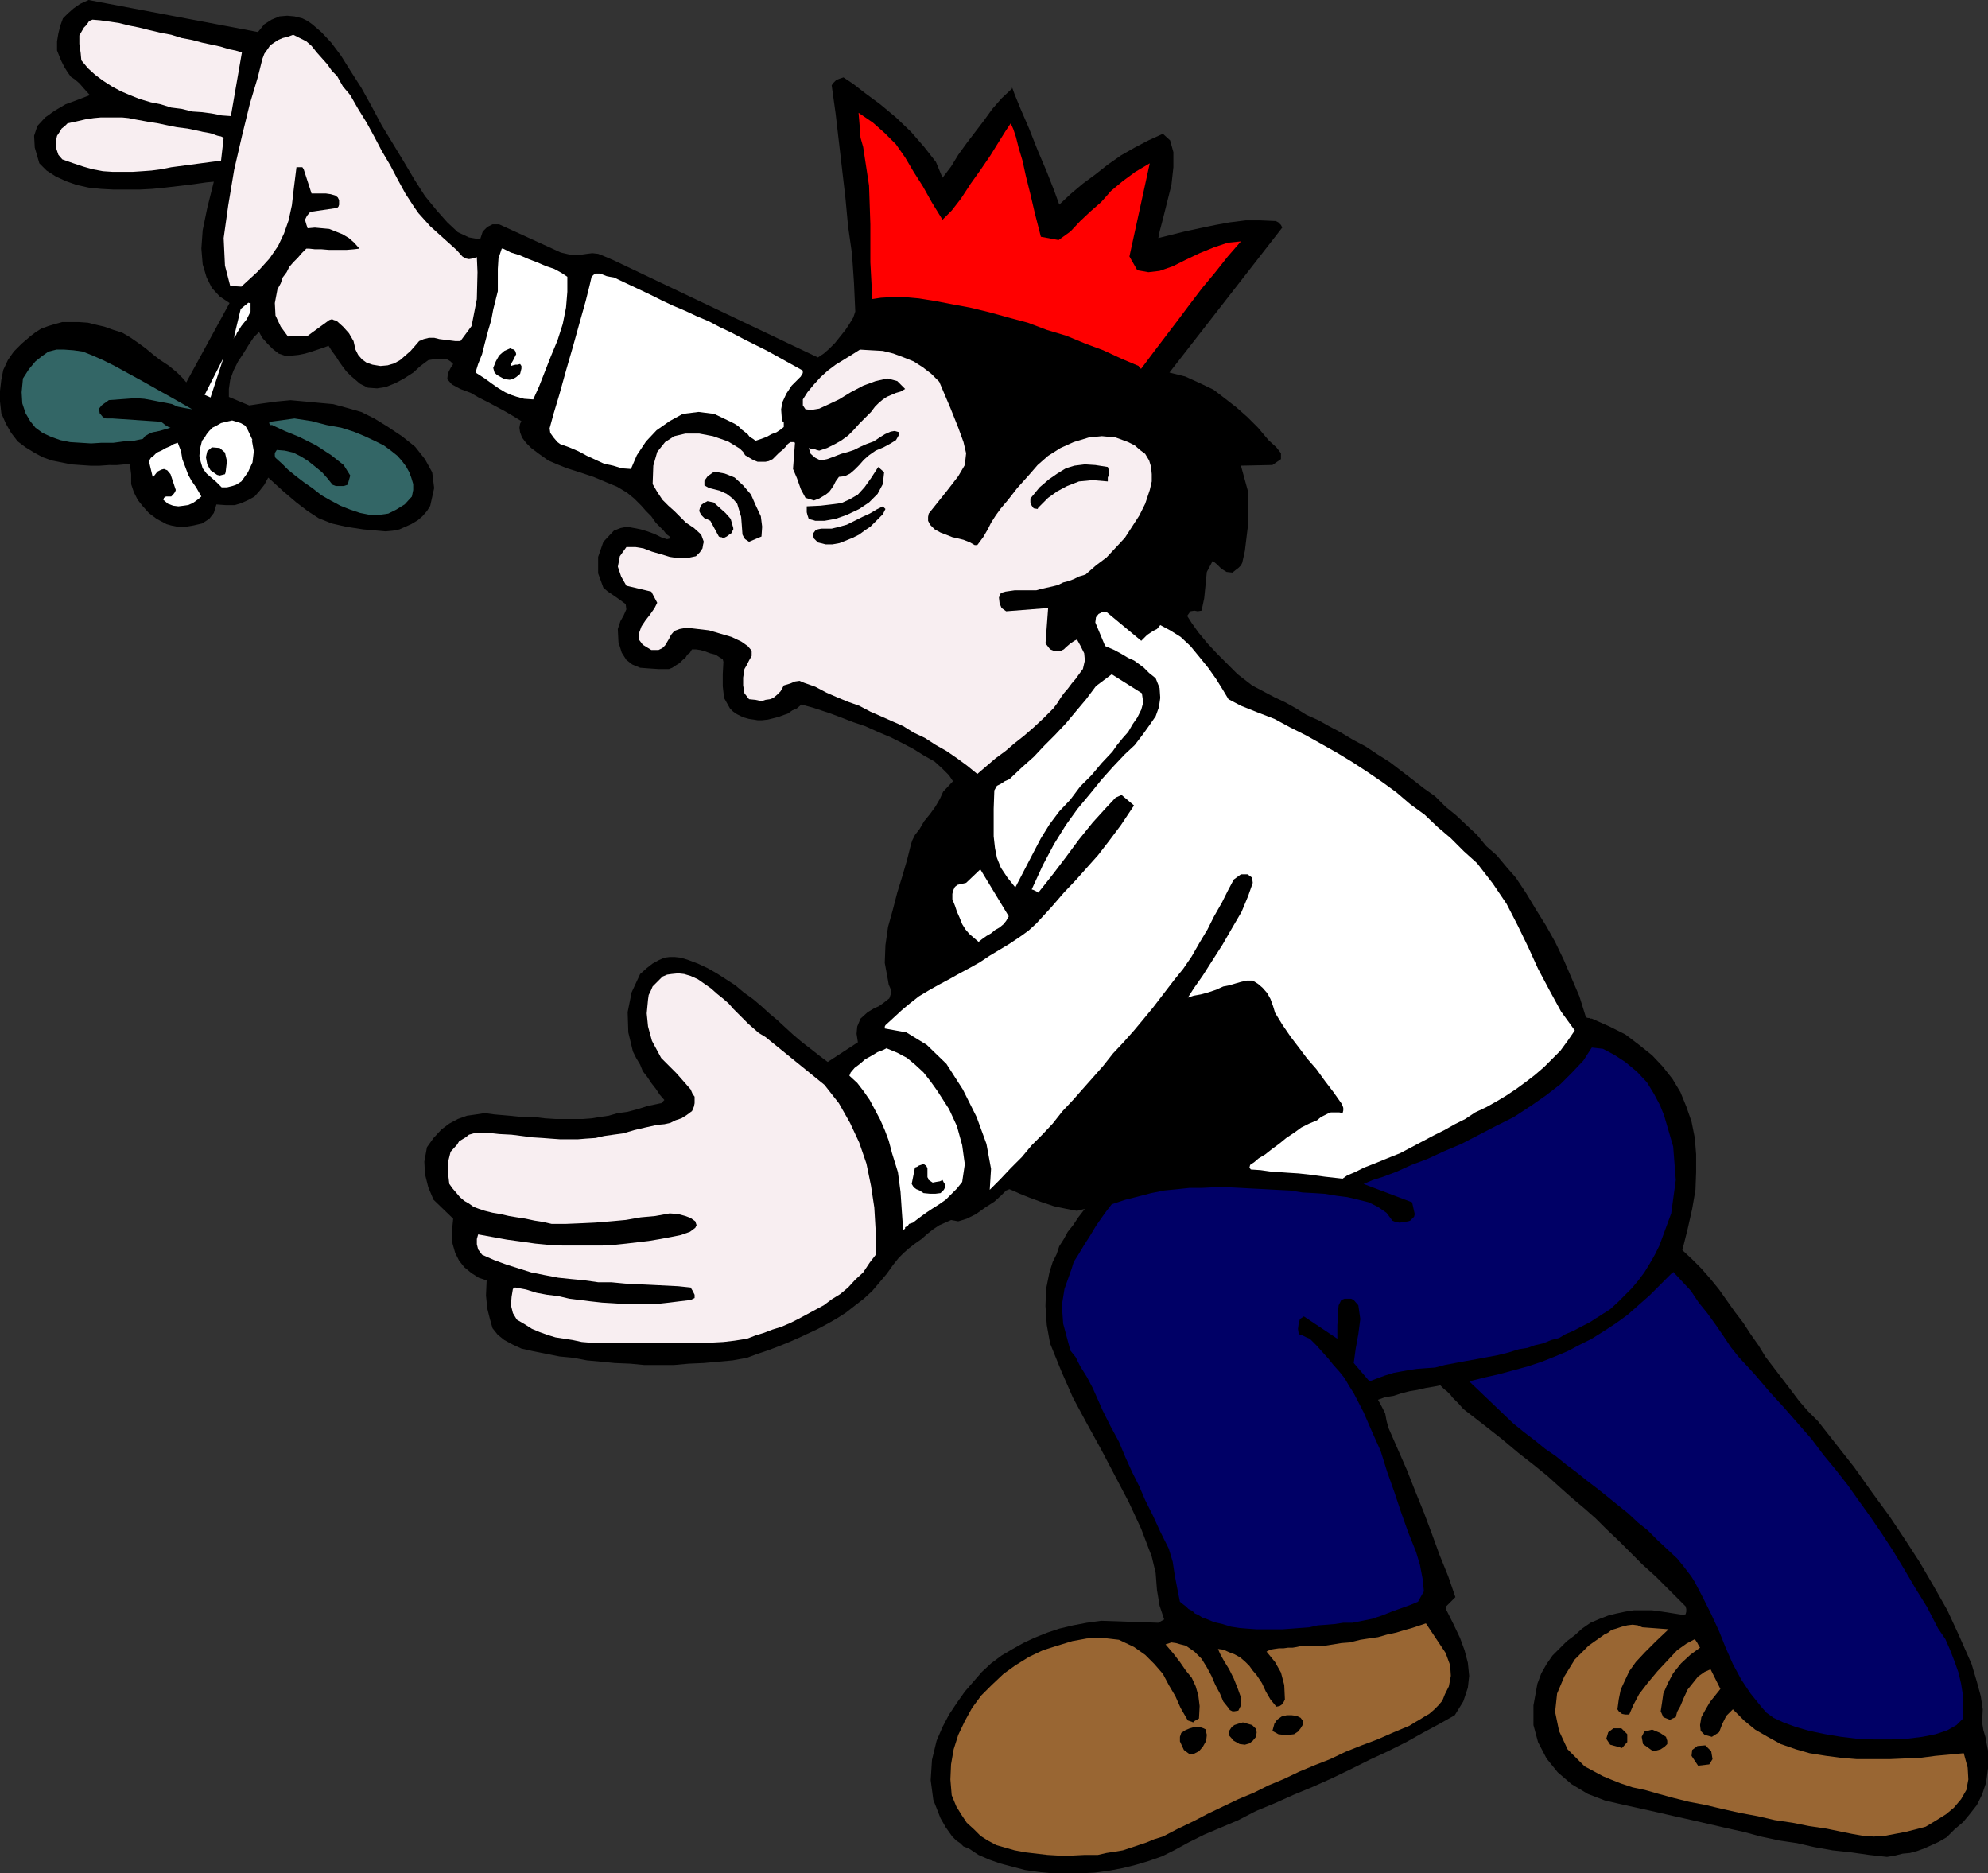
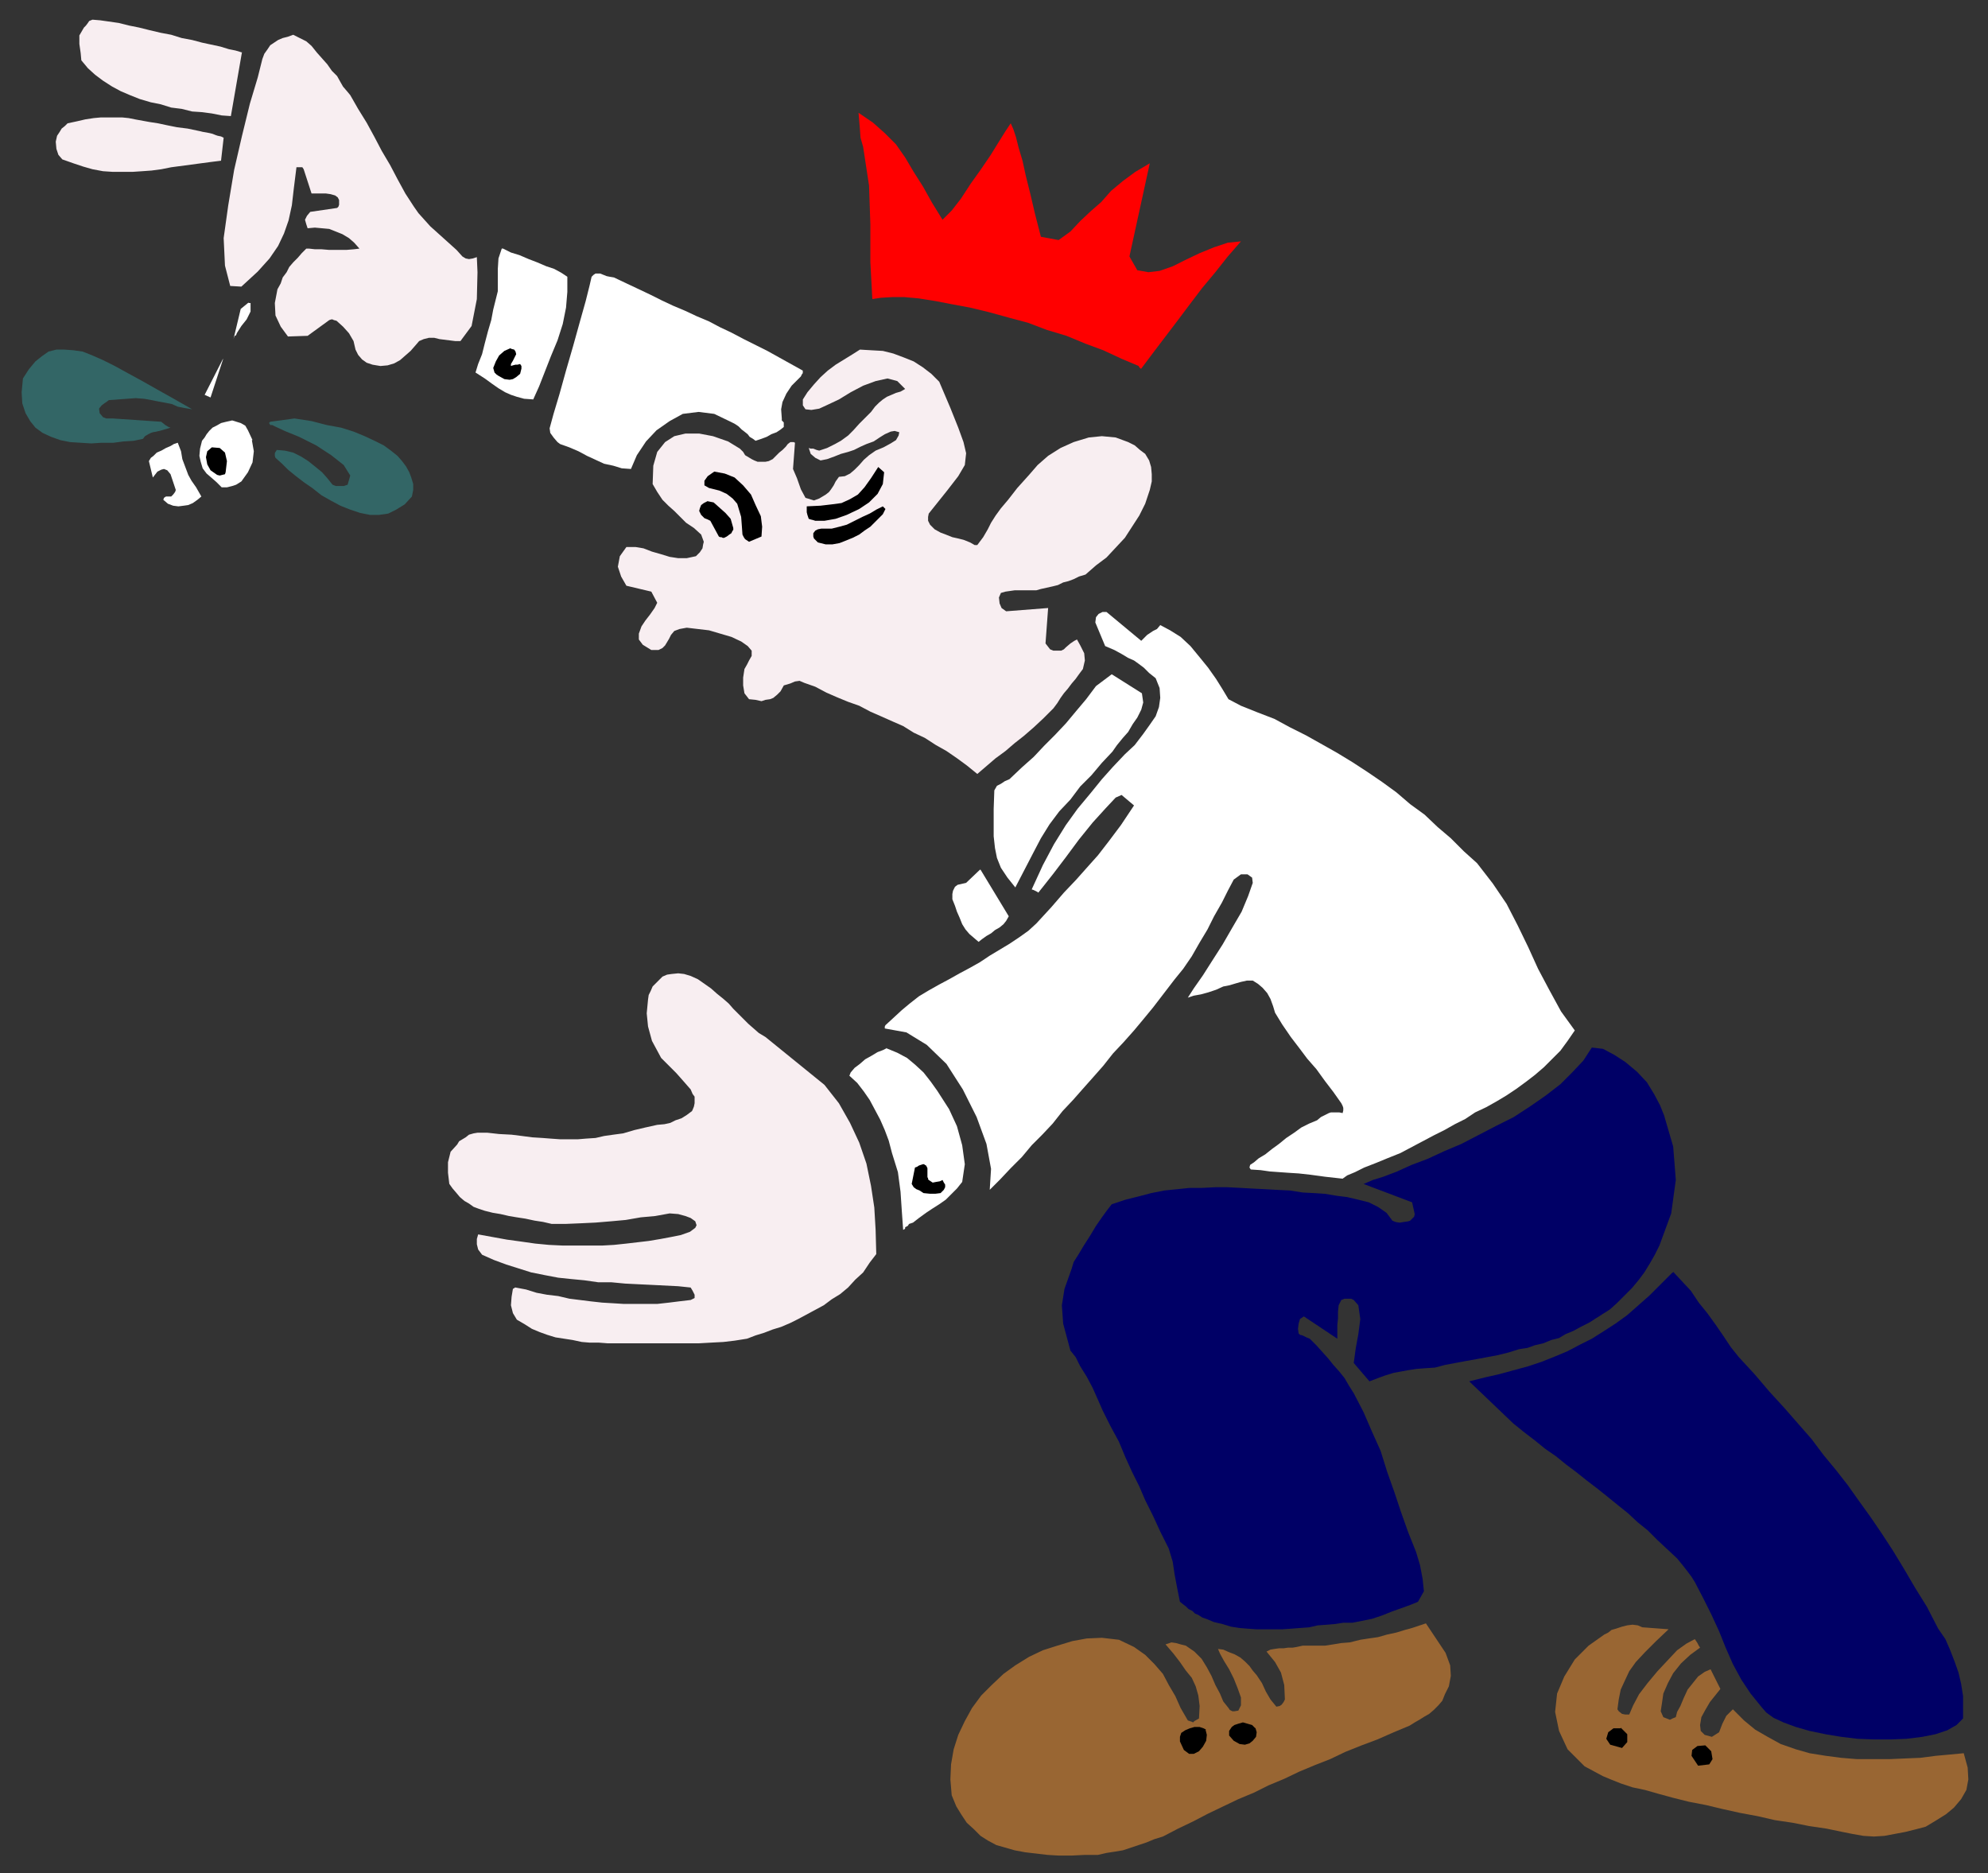
<svg xmlns="http://www.w3.org/2000/svg" xmlns:ns1="http://sodipodi.sourceforge.net/DTD/sodipodi-0.dtd" xmlns:ns2="http://www.inkscape.org/namespaces/inkscape" version="1.0" width="129.595mm" height="122.095mm" id="svg37" ns1:docname="Man with Mistletoe 1.wmf">
  <rect width="100%" height="100%" fill="#333333" stroke="none" />
  <ns1:namedview id="namedview37" pagecolor="#ffffff" bordercolor="#000000" borderopacity="0.25" ns2:showpageshadow="2" ns2:pageopacity="0.0" ns2:pagecheckerboard="0" ns2:deskcolor="#d1d1d1" ns2:document-units="mm" />
  <defs id="defs1">
    <pattern id="WMFhbasepattern" patternUnits="userSpaceOnUse" width="6" height="6" x="0" y="0" />
  </defs>
-   <path style="fill:#000000;fill-opacity:1;fill-rule:evenodd;stroke:none" d="m 63.67,7.756 1.454,-1.777 1.778,-1.131 1.939,-0.808 1.939,-0.162 1.778,0.162 1.939,0.485 1.293,0.646 1.131,0.808 2.262,1.939 2.424,2.585 2.424,3.232 2.424,3.878 2.586,4.039 2.424,4.363 2.586,4.847 2.747,4.524 2.747,4.524 2.586,4.363 2.586,4.039 2.909,3.555 2.586,2.908 2.586,2.424 2.747,1.293 2.747,0.485 0.646,-1.939 1.131,-1.131 1.293,-0.646 h 1.616 l 15.19,6.948 2.101,0.485 1.616,0.162 1.616,-0.162 1.131,-0.162 1.293,-0.162 1.454,0.162 1.616,0.646 2.262,0.969 50.258,23.913 1.454,-0.969 1.293,-1.131 1.454,-1.454 1.293,-1.616 1.293,-1.616 0.97,-1.454 0.97,-1.616 0.485,-1.454 -0.323,-7.109 -0.485,-7.109 -0.97,-6.786 -0.646,-6.948 -0.808,-6.948 -0.808,-6.948 -0.808,-6.948 -0.97,-6.948 0.485,-0.646 0.646,-0.646 0.808,-0.323 0.97,-0.323 2.424,1.616 2.909,2.262 3.717,2.747 3.878,3.232 3.717,3.555 3.232,3.716 2.909,3.716 1.616,3.878 2.101,-2.747 1.778,-2.908 2.101,-2.908 2.101,-2.747 2.101,-2.747 2.101,-2.908 2.262,-2.585 2.586,-2.424 V 21.49 l 0.646,1.777 1.454,3.555 2.101,4.847 2.101,5.332 2.262,5.332 1.778,4.524 1.293,3.555 2.747,-2.585 3.07,-2.585 3.07,-2.262 3.07,-2.424 3.232,-2.262 3.394,-1.939 3.394,-1.777 3.555,-1.616 1.778,1.616 0.808,2.908 v 3.716 l -0.485,4.363 -1.131,4.524 -0.97,3.878 -0.808,3.07 -0.323,1.616 3.232,-0.808 3.232,-0.808 3.717,-0.808 3.878,-0.808 3.555,-0.646 3.878,-0.485 h 3.717 l 3.717,0.162 0.646,0.323 0.323,0.323 0.323,0.323 0.323,0.646 -27.795,35.708 3.878,0.969 3.555,1.616 3.394,1.616 2.747,2.1 2.909,2.262 2.747,2.424 2.586,2.585 2.586,3.07 1.939,1.777 1.131,1.454 v 1.454 l -2.101,1.454 -7.757,0.162 1.778,6.463 v 7.917 l -0.808,6.625 -0.646,2.908 -0.323,0.646 -0.646,0.646 -0.646,0.485 -0.808,0.646 -1.454,-0.162 -1.293,-0.808 -0.97,-0.969 -1.131,-0.969 -1.454,2.747 -0.323,3.232 -0.323,3.232 -0.646,3.07 -0.97,0.162 -0.808,-0.162 -0.97,0.162 -0.808,1.131 1.131,1.777 1.616,2.262 2.262,2.747 2.424,2.585 2.586,2.585 2.424,2.424 2.101,1.616 1.454,1.131 2.747,1.454 2.747,1.454 2.747,1.293 2.586,1.454 2.586,1.616 2.909,1.293 2.586,1.454 2.747,1.454 3.232,1.939 3.07,1.616 2.909,1.939 3.07,1.939 2.747,2.1 2.747,2.1 2.909,2.262 2.747,1.939 2.586,2.585 2.586,2.1 2.586,2.424 2.586,2.424 2.262,2.747 2.586,2.262 2.424,2.908 2.262,2.585 2.586,3.878 2.424,4.039 2.424,3.878 2.262,4.039 2.101,4.363 1.939,4.524 1.939,4.524 1.616,5.17 0.485,0.162 h 0.323 l 0.323,0.162 h 0.323 l 4.363,1.939 3.878,1.939 3.394,2.585 3.232,2.585 2.586,2.747 2.424,3.07 1.939,3.232 1.454,3.555 1.293,3.716 0.808,4.039 0.323,4.039 v 4.363 l -0.162,4.363 -0.808,4.686 -1.131,5.009 -1.293,5.17 2.424,2.262 2.262,2.262 2.262,2.585 2.101,2.585 1.939,2.747 1.939,2.747 2.101,2.747 1.778,2.747 1.939,2.747 1.778,2.908 2.101,2.747 2.101,2.747 2.101,2.747 1.939,2.585 2.262,2.585 2.424,2.424 8.888,11.31 4.363,6.14 4.363,5.978 3.878,5.817 3.555,5.494 3.394,5.817 3.394,5.978 2.909,6.301 3.07,6.948 1.293,4.363 0.97,3.555 0.485,3.232 -0.162,3.232 0.323,1.939 0.485,1.616 0.323,1.777 0.323,1.616 v 4.363 l -0.485,3.555 -0.97,2.908 -1.293,2.585 -1.778,2.262 -1.616,1.939 -2.101,1.777 -1.939,1.939 -1.939,1.131 -1.778,0.808 -1.778,0.808 -1.778,0.646 -1.778,0.485 -1.778,0.162 -1.939,0.485 -1.939,0.323 -4.363,-0.485 -4.525,-0.646 -4.525,-0.485 -4.525,-0.808 -4.202,-0.969 -4.363,-0.646 -4.525,-0.969 -4.202,-1.131 -4.363,-0.969 -4.202,-0.969 -4.202,-0.969 -4.363,-0.969 -4.202,-0.969 -4.363,-0.969 -4.363,-0.969 -4.202,-0.969 -4.202,-1.616 -4.04,-2.424 -3.394,-2.908 -2.747,-3.393 -2.101,-4.039 -1.131,-4.201 v -4.847 l 0.97,-5.332 0.97,-2.585 1.293,-2.262 1.454,-2.1 1.778,-1.777 1.778,-1.777 1.939,-1.454 1.778,-1.616 2.101,-1.454 2.262,-0.969 2.101,-0.808 1.939,-0.485 2.262,-0.485 2.101,-0.323 h 2.262 2.262 l 2.424,0.323 5.171,0.808 0.646,-0.162 0.162,-0.646 v -0.646 l -0.162,-0.646 -3.717,-3.716 -3.555,-3.555 -3.394,-3.07 -3.07,-3.07 -2.747,-2.747 -3.07,-2.908 -2.586,-2.585 -2.747,-2.424 -3.07,-2.585 -2.909,-2.585 -3.232,-2.908 -3.394,-2.747 -3.717,-2.908 -4.04,-3.393 -4.525,-3.555 -5.01,-3.878 -1.131,-1.293 -0.97,-0.969 -0.646,-0.646 -0.323,-0.485 -0.485,-0.485 -0.485,-0.485 -0.646,-0.485 -0.97,-0.969 -1.616,0.323 -1.939,0.323 -2.101,0.485 -1.939,0.323 -1.939,0.485 -1.939,0.646 -2.101,0.323 -1.778,0.646 0.97,1.777 0.808,1.616 0.323,1.777 0.485,1.777 2.262,5.17 2.262,5.17 2.101,5.332 2.101,5.17 1.939,5.17 1.939,5.332 2.101,5.17 1.778,5.17 -0.485,0.485 -0.97,0.969 -0.808,0.808 v 0.808 l 1.778,3.555 1.616,3.393 1.131,3.07 0.808,3.07 0.323,3.232 -0.323,2.908 -1.131,3.393 -2.101,3.393 -3.717,2.1 -4.202,2.262 -4.04,2.262 -4.525,2.262 -4.525,2.1 -4.525,2.262 -4.686,2.262 -4.686,2.1 -4.686,1.939 -4.686,2.1 -4.686,1.939 -4.363,2.262 -4.202,1.777 -4.202,1.777 -3.878,1.939 -3.555,1.939 -2.909,1.454 -3.232,1.131 -3.232,0.969 -3.232,0.808 -3.394,0.646 -3.555,0.485 -3.555,0.162 h -3.394 -3.394 l -3.394,-0.323 -3.394,-0.485 -3.07,-0.808 -3.07,-0.808 -2.747,-0.969 -2.586,-1.131 -2.424,-1.616 -1.293,-0.485 -0.808,-0.808 -0.97,-0.646 -0.97,-0.969 -0.808,-1.131 -0.808,-1.131 -0.646,-1.131 -0.646,-1.131 -1.778,-4.524 -0.646,-4.847 0.323,-5.009 1.131,-4.686 1.454,-3.393 1.616,-3.07 1.939,-2.908 1.939,-2.747 2.101,-2.424 2.101,-2.424 2.262,-2.1 2.586,-1.939 2.747,-1.616 2.586,-1.454 2.747,-1.293 3.232,-1.293 2.909,-0.969 3.394,-0.808 3.394,-0.646 3.555,-0.485 14.059,0.485 1.454,-0.808 -1.131,-3.393 -0.646,-3.878 -0.323,-4.201 -0.97,-4.039 -2.586,-6.786 -3.07,-6.625 -3.394,-6.463 -3.394,-6.463 -3.555,-6.463 -3.394,-6.301 -2.909,-6.625 -2.747,-6.786 -0.808,-4.524 -0.323,-4.686 0.162,-4.201 0.808,-4.039 0.808,-2.585 0.97,-1.939 0.646,-1.939 1.131,-1.777 0.97,-1.777 1.293,-1.616 1.293,-1.939 1.616,-2.1 -1.939,0.485 -2.586,-0.485 -3.07,-0.646 -2.909,-0.969 -3.07,-1.131 -2.424,-0.969 -1.778,-0.808 -0.808,-0.323 -0.808,0.323 -1.293,1.293 -1.616,1.454 -2.262,1.454 -2.262,1.616 -2.262,1.131 -2.101,0.646 -1.778,-0.323 -2.909,1.293 -1.454,0.969 -1.454,1.131 -1.454,1.293 -1.616,1.131 -1.454,1.131 -1.293,1.131 -1.293,1.293 -1.293,1.616 -1.616,2.262 -1.778,2.1 -1.778,2.1 -2.101,1.939 -2.101,1.616 -2.262,1.777 -2.262,1.454 -2.262,1.293 -2.424,1.293 -2.424,1.131 -2.424,1.131 -2.586,1.131 -2.424,0.969 -2.586,0.969 -2.424,0.808 -2.586,0.969 -3.555,0.646 -3.555,0.323 -3.555,0.323 -3.717,0.162 -3.555,0.323 h -3.717 -3.717 l -3.394,-0.323 -3.878,-0.162 -3.232,-0.323 -3.555,-0.323 -3.394,-0.646 -3.394,-0.323 -3.232,-0.646 -3.232,-0.646 -2.909,-0.646 -2.101,-0.969 -2.101,-1.131 -1.616,-1.293 -1.293,-1.616 -0.646,-2.262 -0.646,-2.585 -0.323,-3.232 0.162,-3.716 -1.939,-0.646 -1.778,-1.131 -1.778,-1.454 -1.293,-1.616 -0.97,-1.939 -0.646,-2.262 -0.162,-2.908 0.323,-3.232 -4.848,-4.686 -1.293,-3.07 -0.808,-3.232 -0.162,-3.07 0.646,-3.555 1.616,-2.262 1.939,-2.1 1.939,-1.454 2.101,-1.131 2.262,-0.808 2.262,-0.323 2.101,-0.323 2.424,0.323 3.717,0.323 3.07,0.323 h 3.07 l 2.586,0.323 2.586,0.162 h 2.262 2.262 2.262 l 2.101,-0.162 1.939,-0.323 2.262,-0.323 2.262,-0.646 2.424,-0.323 2.424,-0.646 2.586,-0.808 3.07,-0.646 h 0.162 l 0.323,-0.323 0.323,-0.323 0.162,-0.162 -1.131,-1.293 -0.97,-1.454 -1.131,-1.454 -0.97,-1.454 -1.131,-1.454 -0.646,-1.616 -0.97,-1.616 -0.808,-1.616 -1.131,-4.686 -0.162,-5.009 0.97,-4.847 2.101,-4.524 1.616,-1.454 1.454,-1.131 1.454,-0.808 1.454,-0.646 1.293,-0.162 h 1.293 l 1.454,0.162 1.616,0.485 2.586,0.969 2.424,1.131 2.262,1.293 2.262,1.454 2.262,1.454 2.101,1.777 2.262,1.616 2.101,1.777 1.939,1.777 1.939,1.616 2.101,1.939 1.939,1.777 2.101,1.777 2.101,1.616 2.262,1.777 1.939,1.454 7.434,-4.847 -0.323,-2.1 0.162,-1.777 0.808,-1.939 1.778,-1.616 1.616,-0.969 1.131,-0.485 1.131,-0.808 1.454,-1.131 0.323,-0.969 v -1.293 l -0.485,-1.131 -0.162,-0.969 -0.808,-4.363 0.162,-4.363 0.646,-4.524 1.131,-4.039 1.131,-4.363 1.293,-4.201 1.131,-3.878 0.97,-3.878 0.323,-0.969 0.646,-1.293 1.131,-1.454 1.131,-1.939 1.454,-1.777 1.293,-1.777 1.131,-1.939 0.808,-1.777 2.424,-2.585 -0.97,-1.454 -1.616,-1.616 -1.939,-1.777 -2.586,-1.454 -2.586,-1.616 -2.747,-1.454 -2.909,-1.454 -3.07,-1.293 -3.232,-1.454 -2.909,-0.969 -2.909,-1.131 -2.586,-0.969 -2.424,-0.808 -1.939,-0.646 -1.778,-0.485 -1.131,-0.323 -1.131,0.969 -1.131,0.485 -1.131,0.808 -0.97,0.323 -1.293,0.485 -1.293,0.323 -1.293,0.323 -1.454,0.162 h -1.131 l -0.97,-0.162 -1.131,-0.162 -1.131,-0.323 -0.808,-0.323 -0.97,-0.485 -0.97,-0.646 -0.808,-0.808 -1.454,-2.585 -0.323,-2.908 v -2.908 l 0.162,-3.07 -0.162,-0.646 -0.808,-0.485 -0.97,-0.646 -1.293,-0.323 -1.293,-0.485 -1.131,-0.323 -1.131,-0.162 h -0.97 l -0.485,0.808 -0.646,0.485 -0.485,0.808 -0.646,0.485 -0.808,0.808 -0.808,0.485 -0.97,0.646 -0.808,0.323 h -2.586 l -2.424,-0.162 -2.101,-0.162 -1.939,-0.808 -1.454,-1.131 -1.131,-1.777 -0.808,-2.585 -0.162,-3.232 0.646,-1.939 0.808,-1.454 0.646,-1.454 -0.162,-1.293 -1.293,-0.969 -1.616,-1.131 -1.454,-0.969 -1.131,-0.969 -1.293,-3.555 v -4.039 l 1.293,-3.716 2.586,-2.747 1.616,-0.646 1.616,-0.323 1.778,0.323 1.616,0.323 1.616,0.485 1.778,0.646 1.616,0.808 1.454,0.485 0.646,-0.162 v -0.485 l -0.646,-0.485 -0.323,-0.323 -0.485,-0.646 -0.97,-0.969 -0.97,-0.969 -1.131,-1.616 -1.293,-1.293 -1.131,-1.293 -1.131,-1.131 -0.646,-0.646 -1.778,-1.454 -2.424,-1.454 -2.747,-1.131 -3.07,-1.293 -3.394,-1.131 -3.07,-0.969 -2.424,-0.969 -2.262,-0.969 -2.262,-1.616 -1.939,-1.454 -1.293,-1.293 -0.97,-1.293 -0.485,-1.293 -0.162,-1.131 0.162,-0.969 0.323,-0.646 -2.101,-1.293 -1.939,-1.131 -2.101,-1.131 -2.101,-1.131 -2.262,-1.131 -1.939,-1.131 -2.586,-0.969 -2.101,-1.131 -1.131,-1.293 0.162,-1.454 0.646,-1.293 0.646,-0.969 -0.646,-0.646 -0.485,-0.323 -0.646,-0.323 h -0.808 -0.97 l -0.97,0.162 h -0.646 l -0.97,0.162 -1.939,1.454 -1.778,1.616 -2.262,1.454 -2.101,1.131 -2.424,0.969 -2.101,0.323 -2.262,-0.162 -1.939,-0.969 -1.131,-0.969 -1.131,-0.969 -1.131,-1.131 -0.97,-1.293 -0.808,-1.131 -0.808,-1.293 -0.97,-1.293 -0.808,-1.293 -1.293,0.485 -1.454,0.485 -1.454,0.485 -1.616,0.485 -1.616,0.323 -1.616,0.162 h -1.778 l -1.454,-0.485 -1.454,-1.131 -1.293,-1.293 -1.293,-1.454 -0.808,-1.454 -1.293,1.293 -1.293,1.939 -1.293,2.1 -1.293,1.939 -1.131,2.262 -0.808,2.262 -0.323,2.262 v 1.939 l 5.01,2.1 3.232,-0.485 3.555,-0.485 3.394,-0.323 3.555,0.323 3.394,0.323 3.555,0.323 3.555,0.969 3.394,0.969 3.232,1.616 3.394,2.1 3.394,2.262 3.232,2.585 2.424,3.07 1.778,3.232 0.485,3.878 -0.97,4.363 -0.808,1.293 -1.131,1.293 -1.131,0.969 -1.616,0.969 -1.454,0.646 -1.454,0.646 -1.616,0.323 -1.778,0.162 -5.494,-0.485 -4.202,-0.646 -3.555,-0.808 -3.232,-1.293 -2.747,-1.777 -2.747,-2.1 -3.232,-2.747 -3.717,-3.393 -0.97,1.777 -1.131,1.454 -1.293,1.454 -1.454,0.808 -1.778,0.808 -1.616,0.485 h -2.262 l -2.262,-0.162 -0.646,2.1 -1.131,1.454 -1.778,1.131 -2.101,0.485 -1.939,0.323 h -1.939 l -1.616,-0.323 -1.131,-0.323 -2.424,-1.293 -1.939,-1.454 -1.454,-1.616 -1.293,-1.616 -0.97,-1.939 -0.646,-1.939 v -2.424 l -0.323,-2.585 -1.454,0.162 -1.778,0.162 H 26.826 l -2.262,0.162 h -2.262 l -2.424,-0.162 -2.262,-0.162 -2.424,-0.485 -2.424,-0.485 -2.262,-0.808 L 8.403,111.488 6.302,110.195 4.363,108.741 2.747,106.64 1.454,104.378 0.323,101.793 0,98.885 v -2.585 l 0.323,-2.747 0.485,-2.424 1.131,-2.424 1.454,-2.1 1.939,-1.939 2.262,-1.939 1.293,-0.969 1.293,-0.808 1.778,-0.646 1.616,-0.485 1.778,-0.485 h 2.101 1.939 l 2.262,0.162 1.939,0.485 2.101,0.485 2.262,0.808 2.101,0.646 1.939,1.131 2.101,1.454 1.778,1.293 1.939,1.616 1.454,1.131 1.454,0.969 0.97,0.646 0.97,0.808 0.97,0.808 0.646,0.646 0.808,0.808 0.808,0.969 10.666,-19.551 -2.424,-1.616 -1.939,-2.1 -1.293,-2.585 -0.97,-3.232 -0.323,-3.878 0.323,-4.524 1.131,-5.494 1.616,-6.463 -1.778,0.162 -2.262,0.323 -2.424,0.323 -2.747,0.323 -2.747,0.323 -3.232,0.323 -3.07,0.162 H 31.35 27.957 L 24.886,46.534 21.816,46.211 18.907,45.565 16.16,44.595 13.736,43.464 11.474,42.01 9.696,40.233 8.565,36.355 8.403,33.446 l 0.808,-2.424 1.939,-2.1 2.262,-1.616 2.747,-1.616 3.07,-1.131 2.909,-1.131 -1.454,-1.616 -1.131,-1.293 -1.131,-0.969 -0.97,-0.646 -0.808,-1.131 -0.808,-1.293 -0.808,-1.616 -0.97,-2.424 V 10.179 L 14.382,8.24 14.867,6.301 15.514,4.524 16.645,3.393 18.099,2.1 19.715,0.969 21.816,0 63.67,7.917 v 0 z" id="path1" />
  <path style="fill:#f8eef1;fill-opacity:1;fill-rule:evenodd;stroke:none" d="m 59.63,12.765 -2.747,15.834 -2.262,-0.162 -2.424,-0.485 -2.424,-0.323 -2.424,-0.162 -2.586,-0.646 -2.586,-0.323 -2.586,-0.808 -2.424,-0.485 -2.747,-0.808 -2.424,-0.969 -2.262,-0.969 -2.101,-1.131 -2.262,-1.454 -1.939,-1.454 -1.778,-1.616 -1.616,-1.939 -0.162,-1.777 -0.323,-2.262 V 8.725 l 1.131,-1.939 0.485,-0.485 0.485,-0.646 0.323,-0.485 0.808,-0.323 1.939,0.162 2.262,0.323 2.262,0.323 2.586,0.646 2.424,0.485 2.586,0.646 2.747,0.646 2.586,0.485 2.586,0.808 2.586,0.485 2.424,0.646 2.262,0.485 2.262,0.485 2.101,0.646 1.616,0.323 1.616,0.485 v 0 z" id="path2" />
  <path style="fill:#f8eef1;fill-opacity:1;fill-rule:evenodd;stroke:none" d="m 72.235,8.564 1.616,0.808 1.616,0.808 1.293,1.131 1.293,1.616 1.293,1.454 1.293,1.454 1.131,1.616 1.293,1.293 0.808,1.454 0.646,1.131 0.97,1.131 0.808,0.969 1.939,3.393 2.101,3.393 1.939,3.555 1.778,3.393 2.101,3.555 1.778,3.393 1.939,3.555 2.101,3.232 1.131,1.616 1.454,1.616 1.454,1.616 1.616,1.454 1.616,1.454 1.616,1.454 1.616,1.454 1.454,1.616 0.808,0.485 0.808,0.162 0.97,-0.162 0.97,-0.323 0.162,3.716 -0.162,6.625 -1.293,6.625 -2.747,3.716 h -1.293 l -1.293,-0.162 -1.293,-0.162 -1.293,-0.162 -1.293,-0.323 h -1.293 l -1.293,0.323 -1.131,0.485 -0.97,1.131 -1.131,1.293 -1.293,1.131 -1.293,1.131 -1.454,0.808 -1.616,0.485 -1.778,0.162 -1.939,-0.323 -1.454,-0.485 -1.131,-0.808 -0.97,-1.131 -0.646,-1.293 -0.485,-2.1 -1.131,-1.939 -1.454,-1.616 -1.616,-1.454 -0.646,-0.162 -0.323,-0.162 h -0.323 l -0.485,0.162 -5.333,3.878 -4.848,0.162 -1.778,-2.424 -1.293,-2.747 -0.162,-3.07 0.646,-3.393 0.808,-1.454 0.485,-1.454 0.97,-1.293 0.646,-1.293 0.97,-1.131 1.131,-1.131 0.97,-1.131 1.131,-1.131 h 0.646 l 1.454,0.162 h 1.616 l 1.939,0.162 h 2.101 2.101 l 1.939,-0.162 1.293,-0.162 -1.293,-1.454 -1.293,-1.131 -1.616,-0.969 -1.616,-0.646 -1.616,-0.646 -1.778,-0.162 -1.778,-0.162 -1.778,0.162 -0.323,-0.969 -0.323,-1.131 0.485,-0.969 0.808,-0.969 6.626,-0.969 0.323,-0.323 0.162,-0.485 V 49.927 49.281 l -0.323,-0.646 -0.646,-0.485 -1.131,-0.323 -1.131,-0.162 h -1.131 -1.131 -0.808 -0.485 l -1.939,-5.978 -0.323,-0.485 h -0.646 -0.323 -0.485 l -0.646,5.17 -0.485,4.201 -0.808,3.716 -1.131,3.232 -1.454,3.07 -2.101,3.07 -2.909,3.232 -4.04,3.716 -2.747,-0.162 -1.293,-5.009 -0.323,-6.786 1.131,-8.079 1.454,-8.725 1.939,-8.402 1.939,-7.917 1.939,-6.463 1.131,-4.524 0.485,-1.293 0.808,-1.131 0.646,-0.969 0.97,-0.646 L 68.518,9.856 69.65,9.371 70.942,9.048 72.235,8.564 Z" id="path3" />
  <path style="fill:#ff0000;fill-opacity:1;fill-rule:evenodd;stroke:none" d="m 232.219,54.128 2.262,-2.262 2.262,-2.908 2.424,-3.716 2.424,-3.393 2.424,-3.555 2.101,-3.393 1.616,-2.585 1.293,-1.939 0.646,1.454 0.646,1.939 0.646,2.585 0.97,3.232 0.808,3.716 1.131,4.524 1.131,4.847 1.454,5.655 4.363,0.808 2.909,-2.1 2.424,-2.585 2.586,-2.424 2.586,-2.262 2.424,-2.747 2.909,-2.424 3.07,-2.262 3.555,-2.1 -5.01,22.944 1.939,3.393 2.747,0.485 2.747,-0.323 3.232,-1.131 3.232,-1.616 3.394,-1.616 3.555,-1.454 3.394,-1.131 3.232,-0.323 -3.232,3.716 -3.07,3.878 -3.232,3.878 -3.07,4.039 -2.909,3.878 -3.07,4.039 -3.07,4.039 -2.909,3.878 h -0.162 l -0.162,-0.162 -0.162,-0.162 -0.162,-0.323 -4.202,-1.777 -4.525,-2.1 -4.363,-1.616 -4.686,-1.939 -4.848,-1.454 -4.686,-1.777 -4.848,-1.293 -4.686,-1.293 -4.686,-1.131 -4.363,-0.808 -4.202,-0.808 -4.04,-0.646 -3.555,-0.323 h -3.07 l -2.747,0.162 -2.101,0.323 -0.485,-9.048 v -9.371 l -0.323,-9.533 -1.454,-9.533 -0.646,-2.262 -0.162,-2.262 -0.162,-1.939 -0.162,-1.939 3.555,2.424 2.909,2.585 2.747,2.747 2.262,3.232 2.101,3.555 2.262,3.555 2.262,4.039 2.586,4.201 z" id="path4" />
  <path style="fill:#f8eef1;fill-opacity:1;fill-rule:evenodd;stroke:none" d="m 49.288,32.315 0.646,0.162 0.97,0.162 0.808,0.162 0.646,0.162 0.808,0.323 0.485,0.162 0.808,0.162 0.646,0.323 -0.646,5.655 -2.586,0.323 -2.424,0.323 -2.424,0.323 -2.424,0.323 -2.424,0.323 -2.424,0.485 -2.424,0.323 -2.262,0.162 -2.424,0.162 h -2.424 -2.424 l -2.424,-0.162 -2.586,-0.485 -2.262,-0.646 -2.424,-0.808 -2.747,-0.969 -0.97,-1.131 -0.485,-1.454 -0.162,-1.777 0.323,-1.454 0.646,-0.969 0.485,-0.808 0.808,-0.646 0.646,-0.646 2.262,-0.485 2.101,-0.485 2.101,-0.323 1.778,-0.162 h 1.778 1.616 1.778 l 1.616,0.162 1.616,0.323 1.778,0.323 1.778,0.323 2.101,0.323 2.262,0.485 2.424,0.485 2.586,0.323 3.07,0.646 z" id="path5" />
  <path style="fill:#ffffff;fill-opacity:1;fill-rule:evenodd;stroke:none" d="m 123.947,61.237 1.939,0.969 2.101,0.646 2.262,0.969 2.101,0.808 2.262,0.969 1.939,0.646 1.778,0.969 1.454,0.969 v 3.716 l -0.323,3.878 -0.808,4.039 -1.293,4.039 -1.616,3.878 -1.454,3.716 -1.454,3.716 -1.454,3.232 -2.262,-0.162 -1.778,-0.485 -1.454,-0.485 -1.454,-0.646 -1.616,-0.969 -1.616,-1.131 -1.778,-1.293 -2.262,-1.454 0.646,-2.1 0.97,-2.424 0.646,-2.585 0.808,-3.07 0.808,-2.747 0.485,-2.585 0.646,-2.585 0.485,-1.939 v -2.747 -2.747 l 0.162,-2.585 0.808,-2.424 h 0.323 v 0 z" id="path6" />
  <path style="fill:#ffffff;fill-opacity:1;fill-rule:evenodd;stroke:none" d="m 151.257,68.347 3.07,1.454 2.747,1.293 3.07,1.454 2.909,1.454 2.747,1.293 3.07,1.293 2.747,1.293 3.07,1.293 2.747,1.454 2.747,1.293 3.07,1.616 2.909,1.454 2.909,1.454 2.909,1.616 2.909,1.616 2.909,1.616 v 0.646 l -0.162,0.162 -0.162,0.323 -0.162,0.323 -2.262,2.262 -1.293,1.939 -0.97,2.1 -0.323,1.777 0.162,2.262 v 0.485 l 0.162,0.162 0.323,0.323 v 0.323 0.808 l -0.808,0.646 -0.97,0.646 -1.293,0.485 -1.131,0.646 -1.293,0.485 -0.97,0.323 -0.485,0.162 -0.646,-0.485 -0.808,-0.485 -0.485,-0.646 -0.808,-0.646 -0.646,-0.485 -0.808,-0.808 -0.97,-0.646 -0.97,-0.485 -4.04,-1.939 -3.878,-0.485 -3.878,0.485 -3.232,1.777 -3.232,2.262 -2.586,2.747 -2.262,3.393 -1.454,3.393 -2.262,-0.162 -2.101,-0.646 -2.262,-0.485 -2.101,-0.969 -2.101,-0.969 -2.101,-1.131 -2.262,-0.969 -2.262,-0.808 -0.646,-0.485 -0.97,-1.131 -0.808,-1.131 -0.162,-1.131 0.97,-3.555 1.454,-4.847 1.616,-5.817 1.778,-6.14 1.616,-5.817 1.454,-5.17 0.97,-3.878 0.485,-2.1 0.485,-0.485 0.485,-0.323 h 0.646 0.485 l 0.808,0.323 0.808,0.323 0.808,0.162 z" id="path7" />
  <path style="fill:#ffffff;fill-opacity:1;fill-rule:evenodd;stroke:none" d="m 61.085,74.487 0.323,0.162 h 0.162 0.162 v 2.1 l -0.97,1.939 -1.293,1.616 -1.131,1.777 -0.162,0.485 -0.323,0.162 -0.162,0.323 -0.162,0.485 1.778,-7.433 1.778,-1.454 h 0.162 v 0 z" id="path8" />
  <path style="fill:#336666;fill-opacity:1;fill-rule:evenodd;stroke:none" d="m 47.349,100.824 -1.939,-0.323 -1.616,-0.323 -1.454,-0.646 -1.616,-0.323 -1.778,-0.323 -1.616,-0.323 -1.778,-0.323 -2.101,-0.162 -6.626,0.485 -0.646,0.485 -0.485,0.323 -0.646,0.485 -0.646,0.808 0.162,1.131 0.808,0.969 0.808,0.323 h 1.616 l 11.958,0.808 0.162,0.162 0.808,0.646 0.808,0.485 0.485,0.162 -1.616,0.485 -1.131,0.323 -0.808,0.162 -0.808,0.162 -0.485,0.162 -0.646,0.323 -0.808,0.485 -0.485,0.646 -2.262,0.485 -2.586,0.162 -2.424,0.323 h -2.909 l -2.586,0.162 -2.586,-0.162 -2.586,-0.162 -2.424,-0.485 -2.262,-0.808 -2.101,-0.969 L 8.726,105.348 7.434,103.732 6.302,101.793 5.494,99.369 5.333,96.623 5.656,93.23 7.11,90.968 l 1.616,-1.939 1.616,-1.293 1.616,-1.131 1.939,-0.485 h 1.939 l 2.262,0.162 2.262,0.323 2.424,0.969 2.586,1.131 2.909,1.454 3.232,1.777 3.555,1.939 3.717,2.1 4.04,2.262 4.525,2.585 z" id="path9" />
  <path style="fill:#000000;fill-opacity:1;fill-rule:evenodd;stroke:none" d="m 125.725,85.797 0.323,0.162 0.646,0.162 0.323,0.485 0.162,0.646 -0.485,0.969 -0.323,0.646 -0.485,0.808 v 0.485 l 0.485,-0.162 0.646,-0.162 h 0.485 l 0.646,-0.162 0.323,0.485 v 0.646 l -0.162,0.646 -0.162,0.646 -0.97,0.808 -0.808,0.485 -0.808,0.162 -1.293,-0.162 -1.454,-0.808 -0.485,-0.323 -0.485,-0.485 -0.323,-1.131 0.646,-1.616 0.808,-1.454 1.293,-1.131 z" id="path10" />
  <path style="fill:#f8eef1;fill-opacity:1;fill-rule:evenodd;stroke:none" d="m 211.857,86.12 2.747,0.162 2.909,0.162 2.586,0.646 2.586,0.969 2.424,0.969 2.262,1.454 2.101,1.616 1.939,1.939 2.747,6.463 1.939,4.847 1.293,3.555 0.646,2.747 -0.323,2.908 -1.616,2.747 -2.747,3.555 -3.878,4.847 -0.646,0.808 -0.162,0.808 v 0.969 l 0.485,0.969 1.131,1.131 1.454,0.808 1.293,0.485 1.616,0.646 1.454,0.323 1.293,0.323 1.616,0.646 1.131,0.646 h 0.162 0.162 0.162 0.162 l 1.454,-1.939 1.131,-1.939 0.808,-1.616 1.131,-1.777 1.293,-1.777 1.778,-2.1 2.262,-2.908 2.909,-3.232 2.101,-2.424 2.586,-2.262 3.07,-1.939 3.232,-1.454 3.717,-1.131 3.232,-0.323 3.394,0.323 3.07,1.131 1.616,0.808 1.293,1.131 1.293,0.969 0.97,1.616 0.485,1.616 0.162,1.777 v 1.777 l -0.485,2.1 -1.131,3.393 -1.454,2.908 -1.778,2.747 -1.778,2.747 -2.262,2.424 -2.262,2.424 -2.586,1.939 -2.586,2.262 -1.616,0.485 -1.293,0.646 -1.293,0.485 -1.293,0.323 -1.293,0.646 -1.293,0.323 -1.454,0.323 -1.454,0.323 -1.131,0.323 h -1.454 -1.293 -1.293 -1.293 l -1.131,0.162 -1.131,0.162 -1.131,0.323 -0.485,1.131 0.162,1.454 0.485,1.131 1.131,0.808 10.342,-0.808 -0.646,8.725 1.131,1.454 0.808,0.323 h 0.97 0.97 l 0.646,-0.323 0.485,-0.485 1.131,-0.969 0.97,-0.646 0.646,-0.323 0.808,1.454 0.97,1.939 0.162,1.777 -0.485,2.1 -0.97,1.293 -0.808,1.131 -0.97,1.131 -0.97,1.293 -0.97,1.131 -0.808,1.131 -0.808,1.293 -0.97,1.293 -2.424,2.424 -2.424,2.262 -2.424,2.1 -2.262,1.777 -2.262,1.939 -2.424,1.777 -2.262,1.939 -2.262,1.939 -2.586,-2.1 -2.424,-1.777 -2.586,-1.777 -2.586,-1.454 -2.747,-1.777 -2.747,-1.293 -2.586,-1.616 -2.586,-1.131 -2.909,-1.293 -2.586,-1.131 -2.747,-1.454 -2.747,-0.969 -2.747,-1.131 -2.586,-1.131 -2.747,-1.454 -2.747,-0.969 -1.131,-0.485 -1.131,0.162 -1.131,0.485 -1.616,0.485 -0.808,1.454 -0.808,0.808 -0.97,0.808 -0.808,0.323 -1.131,0.162 -0.97,0.323 -1.454,-0.323 -1.616,-0.162 -1.131,-1.454 -0.323,-1.939 v -1.939 l 0.323,-2.1 0.646,-1.131 0.485,-0.969 0.646,-1.131 v -1.293 l -0.97,-1.131 -1.616,-1.131 -2.424,-1.131 -2.747,-0.808 -2.747,-0.808 -2.747,-0.323 -2.747,-0.323 -1.778,0.323 -1.293,0.485 -0.808,0.969 -0.485,0.969 -0.485,0.808 -0.485,0.808 -0.646,0.646 -0.97,0.485 h -1.778 l -2.101,-1.293 -0.97,-1.293 v -1.454 l 0.646,-1.777 0.97,-1.454 1.131,-1.454 1.131,-1.616 0.646,-1.293 -1.454,-2.747 -6.141,-1.454 -1.293,-2.262 -0.808,-2.424 0.485,-2.585 1.616,-2.262 h 2.262 l 1.939,0.323 2.101,0.808 2.262,0.646 2.101,0.646 2.101,0.323 h 2.101 l 2.262,-0.485 0.97,-0.969 0.646,-0.969 0.162,-0.969 0.162,-0.646 -0.646,-1.777 -1.778,-1.616 -1.939,-1.293 -1.454,-1.454 -1.454,-1.454 -1.454,-1.293 -1.454,-1.454 -1.293,-1.939 -1.131,-1.939 0.162,-4.524 0.97,-3.393 1.939,-2.424 2.262,-1.454 2.747,-0.646 h 3.394 l 3.394,0.646 3.717,1.293 2.909,1.777 0.808,0.808 0.485,0.808 0.808,0.485 0.808,0.485 0.646,0.323 0.808,0.323 h 0.97 0.97 l 0.808,-0.162 0.97,-0.485 0.808,-0.808 0.808,-0.808 0.808,-0.646 0.808,-0.808 0.485,-0.646 0.646,-0.485 h 0.323 0.162 0.323 l 0.323,0.162 -0.485,6.463 0.97,2.262 0.97,2.747 1.131,2.1 2.101,0.646 1.293,-0.485 0.808,-0.485 0.808,-0.485 0.808,-0.646 0.485,-0.646 0.646,-0.969 0.485,-0.969 0.808,-1.131 1.454,-0.162 1.293,-0.646 1.131,-0.969 1.131,-1.131 1.131,-1.293 1.293,-1.131 1.616,-1.131 1.939,-0.808 1.778,-0.969 1.293,-0.808 0.646,-1.131 0.162,-0.808 -1.131,-0.323 -0.97,0.162 -1.454,0.646 -1.293,0.808 -1.454,0.969 -1.778,0.646 -1.454,0.646 -1.616,0.808 -1.454,0.485 -1.778,0.485 -1.616,0.646 -1.778,0.646 -1.616,0.323 -1.293,-0.646 -1.131,-0.969 -0.485,-1.454 0.485,0.162 h 0.646 l 0.808,0.323 0.646,0.162 1.939,-0.646 1.939,-0.969 1.454,-0.808 1.778,-1.293 1.293,-1.293 1.454,-1.616 1.454,-1.454 1.454,-1.454 0.97,-1.293 0.97,-0.969 0.97,-0.808 0.97,-0.646 1.131,-0.485 1.131,-0.485 1.131,-0.323 1.131,-0.646 -1.939,-1.939 -2.424,-0.646 -2.909,0.646 -3.07,1.131 -3.07,1.616 -2.909,1.777 -2.747,1.293 -2.101,0.969 -1.939,0.323 -1.454,-0.162 -0.646,-0.969 v -1.454 l 1.131,-1.777 1.616,-1.939 1.616,-1.777 1.778,-1.616 1.939,-1.454 2.101,-1.293 2.101,-1.293 1.778,-1.131 z" id="path11" />
  <path style="fill:#ffffff;fill-opacity:1;fill-rule:evenodd;stroke:none" d="m 54.944,88.544 -3.07,9.371 -1.454,-0.646 4.525,-8.887 v 0.162 z" id="path12" />
  <path style="fill:#336666;fill-opacity:1;fill-rule:evenodd;stroke:none" d="m 72.558,103.086 4.202,0.646 3.717,0.969 3.555,0.646 3.07,0.969 2.747,1.131 2.424,1.131 2.262,1.131 1.778,1.293 1.616,1.293 1.131,1.293 0.97,1.293 0.808,1.454 0.485,1.293 0.485,1.616 v 1.454 l -0.323,1.616 -1.778,1.939 -2.101,1.293 -1.939,0.969 -2.262,0.323 h -2.262 l -2.424,-0.485 -2.424,-0.808 -2.424,-0.969 -2.424,-1.293 -2.262,-1.293 -2.262,-1.777 -2.101,-1.454 -2.101,-1.616 -1.778,-1.454 -1.454,-1.454 -1.616,-1.454 -0.162,-0.485 v -0.646 l 0.162,-0.323 0.323,-0.485 1.939,0.162 2.101,0.485 1.939,0.969 1.778,1.131 1.616,1.293 1.778,1.454 1.293,1.454 1.293,1.616 0.808,0.323 h 1.131 0.808 l 0.97,-0.323 0.646,-2.262 -1.616,-2.585 -3.07,-2.424 -3.717,-2.424 -4.202,-2.1 -3.555,-1.454 -2.424,-1.131 -0.646,-0.323 h -0.485 l -0.162,-0.323 -0.162,-0.162 0.323,-0.323 z" id="path13" />
  <path style="fill:#ffffff;fill-opacity:1;fill-rule:evenodd;stroke:none" d="m 62.054,108.418 0.485,2.747 -0.323,2.747 -1.131,2.424 -1.616,2.262 -1.293,0.808 -0.97,0.323 -1.293,0.323 h -1.293 l -1.293,-1.293 -1.293,-1.131 -1.131,-0.969 -0.97,-1.293 -0.485,-1.616 -0.323,-1.454 0.162,-1.777 0.485,-1.939 0.646,-0.808 0.485,-0.808 0.646,-0.808 0.808,-0.808 0.97,-0.485 1.131,-0.646 1.293,-0.323 1.454,-0.323 2.101,0.646 1.131,0.646 0.646,1.131 1.131,2.424 v 0 z" id="path14" />
  <path style="fill:#ffffff;fill-opacity:1;fill-rule:evenodd;stroke:none" d="m 49.611,122.313 -0.97,0.808 -1.131,0.808 -1.131,0.485 -1.131,0.162 -1.293,0.162 -1.293,-0.162 -1.293,-0.485 -1.131,-0.969 0.162,-0.485 0.485,-0.323 h 0.323 0.485 0.485 l 0.485,-0.485 0.485,-0.646 0.162,-0.485 -0.485,-1.454 -0.485,-1.454 -0.323,-0.969 -0.808,-0.969 -0.808,-0.323 -0.646,0.162 -0.97,0.485 -1.131,1.454 -0.97,-4.039 0.485,-0.808 0.646,-0.485 0.808,-0.808 1.131,-0.485 1.131,-0.646 1.131,-0.485 0.808,-0.485 0.97,-0.323 0.808,2.1 0.323,1.939 0.485,1.293 0.485,1.293 0.485,1.293 0.808,1.454 1.131,1.616 1.293,2.262 z" id="path15" />
  <path style="fill:#000000;fill-opacity:1;fill-rule:evenodd;stroke:none" d="m 52.197,110.195 1.939,0.162 1.293,1.131 0.485,2.1 -0.323,2.747 -0.162,0.485 -0.646,0.162 -0.646,0.162 -0.646,-0.162 -1.616,-1.131 -0.808,-1.454 -0.323,-1.777 0.323,-1.454 z" id="path16" />
-   <path style="fill:#000000;fill-opacity:1;fill-rule:evenodd;stroke:none" d="m 272.942,115.042 0.323,0.969 v 0.808 l -0.323,0.808 v 0.969 l -3.717,-0.323 -3.394,0.323 -2.909,1.131 -2.424,1.293 -2.262,1.616 -1.454,1.454 -0.97,0.969 -0.162,0.323 -0.97,-0.162 -0.485,-0.646 -0.323,-0.808 v -0.969 l 2.262,-2.747 2.262,-1.939 2.101,-1.454 2.101,-1.293 2.101,-0.646 2.586,-0.323 2.586,0.162 z" id="path17" />
  <path style="fill:#000000;fill-opacity:1;fill-rule:evenodd;stroke:none" d="m 216.382,115.042 1.454,1.293 -0.323,2.908 -1.293,2.424 -2.101,2.1 -2.424,1.616 -3.07,1.454 -2.747,0.969 -2.747,0.485 h -2.262 l -0.485,-0.162 -0.646,-0.162 -0.485,-0.162 -0.162,-0.485 -0.162,-0.485 -0.162,-0.646 v -0.646 -0.808 l 3.394,-0.162 2.747,-0.323 2.424,-0.323 2.101,-0.969 1.939,-1.131 1.616,-1.777 1.616,-2.262 1.778,-2.747 z" id="path18" />
  <path style="fill:#000000;fill-opacity:1;fill-rule:evenodd;stroke:none" d="m 175.982,116.173 2.586,0.485 2.424,0.969 2.101,1.939 1.939,2.262 1.131,2.585 1.293,2.747 0.323,2.585 -0.162,2.424 -3.07,1.293 -0.485,-0.323 -0.485,-0.323 -0.323,-0.485 -0.323,-0.646 -0.162,-2.262 -0.162,-2.1 -0.485,-1.616 -0.485,-1.616 -1.131,-1.293 -1.454,-1.131 -1.778,-0.808 -2.586,-0.646 -1.131,-0.646 v -1.131 l 0.808,-1.131 z" id="path19" />
  <path style="fill:#000000;fill-opacity:1;fill-rule:evenodd;stroke:none" d="m 174.205,123.444 1.616,0.323 1.454,1.293 1.454,1.293 1.293,1.454 0.646,2.262 v 0.162 0.162 0.162 l -0.162,0.162 -0.323,0.646 -0.485,0.323 -0.646,0.485 -0.646,0.323 h -0.323 l -0.323,-0.162 h -0.323 l -0.323,-0.162 -2.101,-3.878 -0.646,-0.323 -0.808,-0.323 -0.808,-0.808 -0.485,-0.969 0.162,-0.646 0.323,-0.808 0.646,-0.485 0.97,-0.485 v 0 z" id="path20" />
  <path style="fill:#000000;fill-opacity:1;fill-rule:evenodd;stroke:none" d="m 217.513,124.737 0.646,0.646 -0.646,1.293 -1.616,1.616 -1.454,1.454 -1.454,0.969 -1.293,0.969 -1.616,0.808 -1.616,0.646 -1.616,0.646 -1.778,0.323 h -1.616 l -1.939,-0.485 -0.646,-0.646 -0.323,-0.323 -0.162,-0.485 v -0.808 l 0.485,-0.646 0.646,-0.323 0.808,-0.162 h 0.97 1.616 l 1.939,-0.485 1.778,-0.485 1.939,-0.969 1.939,-0.969 1.778,-0.808 1.616,-0.969 z" id="path21" />
  <path style="fill:#ffffff;fill-opacity:1;fill-rule:evenodd;stroke:none" d="m 272.619,150.751 8.565,7.109 1.454,-1.454 1.454,-0.969 0.97,-0.485 0.808,-0.969 2.424,1.293 2.586,1.616 2.424,2.262 2.262,2.747 2.101,2.585 1.939,2.747 1.616,2.585 1.454,2.424 3.07,1.616 4.04,1.616 4.202,1.616 3.878,2.1 3.878,1.939 4.04,2.262 3.717,2.1 3.717,2.262 3.717,2.424 3.555,2.424 3.555,2.585 3.394,2.908 3.555,2.585 3.232,3.07 3.232,2.747 3.232,3.232 3.232,2.908 3.878,5.009 3.394,5.009 2.747,5.332 2.586,5.332 2.424,5.332 2.747,5.17 2.909,5.332 3.394,4.686 -1.778,2.585 -1.778,2.424 -1.939,1.939 -2.101,2.1 -2.262,1.939 -2.101,1.616 -2.424,1.777 -2.424,1.616 -2.424,1.454 -2.586,1.454 -2.747,1.293 -2.424,1.616 -2.586,1.293 -2.586,1.454 -2.586,1.293 -2.747,1.454 -2.747,1.454 -2.747,1.454 -3.232,1.293 -2.747,1.131 -2.909,1.131 -2.262,1.131 -1.939,0.808 -1.131,0.808 -4.363,-0.485 -3.555,-0.485 -2.909,-0.323 -2.586,-0.162 -2.262,-0.162 -2.262,-0.162 -2.262,-0.323 -2.424,-0.162 -0.323,-0.485 0.162,-0.646 0.97,-0.646 1.131,-0.969 1.616,-0.969 1.616,-1.293 1.778,-1.293 1.778,-1.454 1.939,-1.293 1.778,-1.293 1.939,-0.969 1.939,-0.808 0.97,-0.808 0.97,-0.485 0.97,-0.485 0.485,-0.162 h 0.808 0.646 0.646 l 0.808,0.162 0.162,-0.646 v -0.646 l -0.162,-0.485 -0.323,-0.646 -1.939,-2.747 -2.101,-2.747 -2.101,-2.908 -2.262,-2.585 -1.939,-2.585 -2.101,-2.747 -2.101,-3.07 -1.778,-2.908 -0.485,-1.616 -0.646,-1.777 -0.808,-1.454 -1.131,-1.293 -1.131,-0.969 -1.293,-0.808 h -1.454 l -1.454,0.323 -1.131,0.323 -1.616,0.485 -1.616,0.323 -1.778,0.808 -1.939,0.646 -1.778,0.485 -1.778,0.323 -1.454,0.485 1.454,-2.262 2.262,-3.232 2.262,-3.555 2.586,-4.039 2.424,-4.201 2.262,-3.878 1.616,-3.878 1.131,-3.232 -0.162,-1.293 -1.131,-0.808 h -1.616 l -1.778,1.293 -1.454,2.747 -1.454,2.908 -1.939,3.393 -1.616,3.232 -1.939,3.232 -1.939,3.393 -2.101,3.07 -2.101,2.585 -5.333,6.948 -2.262,2.747 -2.424,2.908 -2.586,2.908 -2.586,2.747 -2.424,3.07 -2.424,2.747 -2.586,2.908 -2.424,2.747 -2.586,2.747 -2.424,3.07 -2.586,2.747 -2.586,2.585 -2.424,2.908 -2.747,2.747 -2.586,2.747 -2.586,2.585 0.323,-5.17 -1.131,-6.14 -2.424,-6.625 -3.394,-6.786 -4.04,-6.301 -4.848,-4.686 -5.01,-3.07 -5.333,-0.969 v -0.162 -0.162 -0.162 l 0.162,-0.323 1.939,-1.777 2.101,-1.939 1.939,-1.616 2.262,-1.777 2.424,-1.454 2.586,-1.454 2.424,-1.293 2.586,-1.454 2.424,-1.293 2.586,-1.454 2.424,-1.616 2.424,-1.454 2.424,-1.454 2.424,-1.616 2.262,-1.616 1.939,-1.777 3.717,-4.039 3.07,-3.555 3.07,-3.232 2.586,-2.908 2.747,-3.07 2.747,-3.555 2.909,-3.878 3.232,-4.847 -3.07,-2.585 -1.454,0.646 -2.424,2.585 -3.232,3.555 -3.394,4.201 -3.232,4.363 -3.07,4.039 -2.424,3.07 -1.293,1.616 -0.162,-0.162 -0.646,-0.323 -0.323,-0.162 -0.485,-0.162 2.747,-5.978 2.747,-5.17 2.909,-4.686 2.909,-4.039 3.232,-3.878 2.747,-3.393 2.747,-3.07 2.909,-3.07 2.424,-2.262 2.101,-2.747 1.616,-2.262 1.454,-2.1 0.808,-2.262 0.323,-2.262 -0.162,-2.424 -0.97,-2.424 -1.616,-1.293 -1.293,-1.293 -1.293,-0.969 -1.131,-0.808 -1.454,-0.646 -1.616,-0.969 -1.778,-0.969 -2.262,-0.969 -2.424,-5.817 0.162,-1.293 0.646,-0.808 0.97,-0.485 z" id="path22" />
  <path style="fill:#ffffff;fill-opacity:1;fill-rule:evenodd;stroke:none" d="m 273.912,166.101 7.434,4.686 0.323,2.262 -0.485,1.777 -0.97,1.939 -1.131,1.616 -1.131,1.939 -1.293,1.454 -1.454,1.777 -1.131,1.616 -2.586,2.747 -2.586,3.07 -2.747,2.747 -2.424,3.232 -2.747,2.908 -2.424,3.232 -2.101,3.393 -1.778,3.393 -4.525,8.725 -1.939,-2.424 -1.616,-2.424 -0.97,-2.424 -0.485,-2.424 -0.323,-2.908 v -3.232 -3.555 l 0.162,-4.524 0.646,-1.131 0.97,-0.485 0.97,-0.646 1.131,-0.485 3.07,-2.908 2.909,-2.585 2.586,-2.747 2.586,-2.585 2.747,-2.908 2.424,-2.908 2.586,-3.07 2.424,-3.232 3.878,-2.908 z" id="path23" />
  <path style="fill:#ffffff;fill-opacity:1;fill-rule:evenodd;stroke:none" d="m 241.592,214.25 6.949,11.472 -0.646,1.131 -0.646,0.808 -0.97,0.808 -1.131,0.646 -0.97,0.808 -1.131,0.646 -1.131,0.808 -0.808,0.646 -1.131,-0.969 -1.131,-0.969 -0.97,-1.131 -0.808,-1.293 -0.646,-1.616 -0.646,-1.454 -0.485,-1.454 -0.646,-1.616 v -1.293 l 0.162,-0.808 0.485,-0.969 0.646,-0.485 2.101,-0.485 3.394,-3.232 h 0.162 z" id="path24" />
  <path style="fill:#f8eef1;fill-opacity:1;fill-rule:evenodd;stroke:none" d="m 178.245,246.081 1.293,1.131 1.131,1.293 1.293,1.293 1.131,1.131 1.293,1.293 1.293,1.131 1.293,1.131 1.616,0.969 14.544,11.795 3.555,4.524 2.747,4.847 2.262,4.847 1.778,5.17 1.131,5.494 0.808,5.332 0.323,5.494 0.162,5.978 -1.616,2.1 -1.616,2.424 -1.939,1.777 -1.778,1.939 -1.939,1.616 -2.101,1.293 -1.939,1.454 -2.101,1.131 -2.101,1.131 -2.101,1.131 -1.939,0.969 -2.262,0.969 -2.101,0.646 -2.101,0.808 -2.101,0.646 -2.101,0.808 -3.07,0.485 -2.747,0.323 -3.07,0.162 -2.909,0.162 h -3.07 -2.909 -2.747 -3.07 -2.101 -2.101 -2.101 -2.262 -2.262 l -2.101,-0.162 h -2.262 l -1.939,-0.162 -2.262,-0.485 -2.101,-0.323 -2.101,-0.323 -2.101,-0.646 -1.778,-0.646 -1.939,-0.808 -1.778,-1.131 -1.939,-1.131 -0.97,-1.616 -0.485,-1.939 0.162,-2.1 0.323,-1.939 0.323,-0.162 0.162,-0.162 h 0.162 l 2.586,0.485 2.586,0.808 2.586,0.485 2.747,0.323 2.747,0.646 2.586,0.323 2.586,0.323 2.909,0.323 2.747,0.162 2.586,0.162 h 2.909 2.586 2.747 l 2.909,-0.323 2.586,-0.323 2.747,-0.323 0.97,-0.485 v -0.808 l -0.485,-0.969 -0.485,-0.808 -3.07,-0.323 -3.232,-0.162 -3.232,-0.162 -3.394,-0.162 -3.232,-0.162 -3.394,-0.323 h -3.232 l -3.394,-0.485 -3.394,-0.323 -3.07,-0.323 -3.394,-0.646 -3.232,-0.646 -3.07,-0.969 -3.07,-0.969 -3.07,-1.131 -2.909,-1.293 -0.97,-1.293 -0.323,-1.293 v -1.293 l 0.323,-1.131 3.555,0.646 3.555,0.646 3.555,0.485 3.394,0.485 3.394,0.323 3.394,0.162 h 3.232 3.232 3.232 l 2.909,-0.162 3.07,-0.323 2.747,-0.323 2.747,-0.323 2.909,-0.485 2.586,-0.485 2.424,-0.485 2.262,-0.808 1.293,-0.969 0.323,-0.646 -0.323,-0.969 -1.131,-0.808 -1.293,-0.485 -1.778,-0.485 -2.101,-0.162 -3.555,0.646 -3.555,0.323 -3.717,0.646 -3.555,0.323 -3.878,0.323 -3.394,0.162 -3.878,0.162 h -3.555 l -2.101,-0.485 -2.101,-0.323 -2.262,-0.485 -2.101,-0.323 -1.939,-0.323 -2.101,-0.485 -1.939,-0.323 -1.939,-0.485 -1.454,-0.485 -1.293,-0.485 -1.131,-0.808 -1.131,-0.646 -1.131,-0.969 -0.808,-0.969 -0.97,-1.131 -0.808,-1.131 -0.323,-2.747 v -2.585 l 0.646,-2.585 1.616,-1.777 0.485,-0.808 0.808,-0.485 0.808,-0.485 0.808,-0.646 1.131,-0.323 0.97,-0.162 h 1.131 1.293 l 2.909,0.323 3.07,0.162 2.586,0.323 2.424,0.323 2.586,0.162 2.101,0.162 2.262,0.162 h 2.101 2.262 l 1.939,-0.162 2.424,-0.162 2.101,-0.485 2.262,-0.323 2.424,-0.323 2.747,-0.808 2.747,-0.646 1.454,-0.323 1.454,-0.323 1.778,-0.162 1.454,-0.323 1.293,-0.646 1.454,-0.485 1.293,-0.808 1.293,-0.969 0.162,-0.323 0.323,-0.808 0.162,-0.808 v -1.616 l -0.485,-0.646 -0.485,-1.131 -1.131,-1.293 -1.131,-1.293 -1.293,-1.454 -1.293,-1.293 -1.293,-1.293 -1.131,-1.131 -2.262,-4.201 -0.97,-3.555 -0.323,-3.232 0.323,-3.393 0.162,-1.131 0.485,-0.969 0.485,-1.131 0.808,-0.808 0.808,-0.808 0.808,-0.808 1.131,-0.485 1.131,-0.162 1.616,-0.162 1.454,0.162 1.616,0.485 1.778,0.808 1.616,1.131 1.616,1.131 1.454,1.293 z" id="path25" />
  <path style="fill:#000066;fill-opacity:1;fill-rule:evenodd;stroke:none" d="m 409.979,274.68 2.262,7.756 0.646,8.24 -1.131,8.24 -2.909,7.917 -1.131,2.262 -1.293,2.262 -1.293,2.1 -1.454,1.939 -1.616,1.939 -1.778,1.777 -1.778,1.777 -1.778,1.616 -0.97,0.646 -0.808,0.485 -0.97,0.646 -0.808,0.485 -0.97,0.646 -0.808,0.485 -0.97,0.485 -0.97,0.485 -1.778,0.969 -1.939,0.808 -1.616,0.969 -1.939,0.485 -1.939,0.808 -2.101,0.485 -1.778,0.646 -2.101,0.323 -2.586,0.808 -2.586,0.646 -2.586,0.485 -2.586,0.485 -2.747,0.485 -2.586,0.485 -2.586,0.485 -2.424,0.646 -2.424,0.162 -2.101,0.162 -2.101,0.323 -1.778,0.323 -1.778,0.323 -2.101,0.646 -1.778,0.646 -2.101,0.808 -3.878,-4.524 0.485,-3.555 0.646,-3.555 0.485,-3.716 -0.485,-3.393 -1.131,-1.293 -0.646,-0.323 h -0.808 -0.808 l -0.808,0.323 -0.646,1.293 -0.162,1.616 v 1.616 l -0.162,1.616 v 0.969 0.808 0.646 0.969 l -8.242,-5.494 -0.97,0.646 -0.323,1.131 -0.162,1.293 0.162,1.131 0.323,0.323 0.646,0.162 0.97,0.485 0.808,0.323 1.616,1.616 1.454,1.616 1.454,1.616 1.293,1.616 1.454,1.616 1.293,1.616 1.131,1.939 1.131,1.777 2.424,4.686 2.101,4.847 2.101,4.686 1.616,5.17 1.778,5.009 1.616,4.847 1.778,5.009 1.939,4.847 0.97,3.232 0.646,3.393 0.323,3.07 -1.454,2.585 -1.939,0.808 -2.262,0.808 -2.262,0.808 -2.424,0.969 -2.424,0.808 -2.424,0.485 -2.424,0.485 h -2.262 l -2.101,0.323 -1.939,0.162 -2.262,0.162 -2.101,0.485 -2.262,0.162 -2.101,0.162 -2.262,0.162 h -1.939 -2.262 -2.101 l -2.262,-0.162 -1.939,-0.162 -2.101,-0.323 -2.101,-0.646 -2.101,-0.485 -1.939,-0.808 -0.97,-0.323 -0.97,-0.646 -0.808,-0.323 -0.646,-0.646 -0.97,-0.485 -0.646,-0.646 -0.646,-0.485 -0.808,-0.646 -0.646,-3.232 -0.646,-3.393 -0.485,-3.232 -0.97,-3.232 -2.101,-4.201 -1.778,-3.878 -1.939,-3.878 -1.454,-3.393 -1.778,-3.555 -1.616,-3.555 -1.616,-3.878 -2.101,-3.878 -0.808,-1.616 -1.131,-2.262 -1.131,-2.585 -1.293,-2.908 -1.454,-2.747 -1.616,-2.585 -1.131,-2.262 -1.293,-1.616 -1.778,-6.625 -0.323,-4.524 0.646,-4.039 1.778,-5.009 0.485,-1.616 1.131,-1.777 1.454,-2.424 1.454,-2.262 1.454,-2.424 1.454,-2.1 1.293,-1.777 1.131,-1.454 3.394,-1.131 3.232,-0.808 3.07,-0.808 3.232,-0.646 3.232,-0.323 3.07,-0.323 h 3.07 l 3.232,-0.162 h 2.909 l 3.232,0.162 2.909,0.162 3.232,0.162 2.909,0.162 3.232,0.162 3.07,0.485 3.07,0.162 2.424,0.162 2.909,0.485 2.586,0.323 2.747,0.646 2.586,0.646 2.262,1.131 2.101,1.454 1.454,1.939 0.808,0.323 0.97,0.162 0.97,-0.162 1.131,-0.162 0.485,-0.162 0.485,-0.485 0.485,-0.485 0.162,-0.646 -0.646,-2.908 -11.958,-4.524 2.262,-0.969 2.586,-0.808 3.394,-1.293 3.555,-1.616 3.878,-1.454 4.202,-1.939 4.202,-1.777 4.363,-2.262 4.363,-2.262 4.202,-2.1 4.202,-2.747 3.717,-2.585 3.555,-2.747 2.909,-2.908 2.747,-2.908 2.101,-3.232 2.747,0.323 2.747,1.454 2.747,1.777 2.909,2.424 2.424,2.585 1.778,2.908 1.454,2.747 0.97,2.424 z" id="path26" />
  <path style="fill:#ffffff;fill-opacity:1;fill-rule:evenodd;stroke:none" d="m 218.321,258.199 2.747,1.131 2.424,1.293 1.939,1.616 2.101,1.939 1.778,2.262 1.616,2.262 1.454,2.262 1.454,2.262 1.939,4.201 1.293,4.686 0.646,4.686 -0.646,4.363 -1.293,1.616 -1.293,1.293 -1.454,1.454 -1.616,1.131 -1.778,1.131 -1.454,0.969 -1.778,1.293 -1.454,1.131 -0.485,0.162 -0.485,0.162 -0.323,0.485 -0.323,0.162 -0.323,0.162 v 0.323 l -0.162,0.162 -0.323,0.162 -0.323,-4.524 -0.323,-4.847 -0.646,-4.847 -1.454,-4.686 -0.808,-3.07 -0.97,-2.585 -1.131,-2.585 -1.293,-2.424 -1.293,-2.424 -1.454,-2.1 -1.616,-2.1 -1.939,-1.777 0.323,-0.808 0.97,-1.131 1.293,-0.969 1.293,-1.131 1.454,-0.808 1.616,-0.969 1.293,-0.485 0.97,-0.485 v 0 z" id="path27" />
  <path style="fill:#000000;fill-opacity:1;fill-rule:evenodd;stroke:none" d="m 227.371,286.798 h 0.162 0.162 l 0.162,0.162 0.323,0.162 0.323,0.646 v 0.808 0.646 0.808 l 0.162,0.162 v 0.162 0.162 l 0.162,0.162 0.97,0.646 0.808,-0.162 0.97,-0.162 0.646,-0.323 0.323,0.646 0.323,0.485 v 0.646 l -0.323,0.646 -0.808,0.808 -1.293,0.162 h -1.293 l -1.616,-0.162 -0.97,-0.646 -0.808,-0.323 -0.646,-0.485 -0.485,-0.808 0.808,-4.039 0.485,-0.162 0.485,-0.323 0.485,-0.162 0.485,-0.162 z" id="path28" />
  <path style="fill:#000066;fill-opacity:1;fill-rule:evenodd;stroke:none" d="m 412.241,313.297 2.101,2.262 2.262,2.424 1.939,2.908 2.101,2.585 2.101,2.908 1.778,2.585 1.939,2.908 1.939,2.424 3.878,4.201 3.717,4.363 3.555,3.878 3.394,3.878 3.394,3.878 2.909,3.878 3.07,3.716 2.909,3.716 2.747,3.878 2.909,4.039 2.747,4.039 2.747,4.201 2.747,4.524 2.747,4.686 2.909,4.686 2.747,5.332 1.778,2.585 1.131,2.585 1.131,2.908 0.97,2.747 0.646,2.747 0.485,3.07 v 2.747 2.747 l -1.616,1.616 -2.262,1.293 -2.909,0.969 -3.232,0.646 -3.878,0.485 -3.878,0.162 h -4.04 l -4.202,-0.162 -4.04,-0.485 -3.878,-0.646 -3.878,-0.808 -3.394,-0.969 -3.07,-1.131 -2.424,-1.131 -1.778,-1.293 -1.131,-1.293 -2.747,-3.393 -2.262,-3.393 -2.101,-3.878 -1.778,-4.039 -1.616,-4.039 -1.939,-4.201 -1.939,-3.878 -2.101,-4.039 -0.808,-1.293 -0.97,-1.293 -1.131,-1.454 -1.454,-1.777 -2.424,-2.262 -2.424,-2.262 -2.424,-2.424 -2.424,-1.939 -2.424,-2.262 -2.424,-1.939 -2.586,-2.1 -2.424,-1.939 -2.747,-2.1 -2.424,-1.939 -2.586,-1.939 -2.586,-2.1 -2.586,-1.777 -2.586,-2.1 -2.747,-2.1 -2.586,-2.1 -10.827,-10.341 3.878,-0.969 3.555,-0.808 3.555,-0.969 3.555,-0.969 3.394,-1.131 3.232,-1.293 3.07,-1.293 3.07,-1.616 2.909,-1.454 3.07,-1.939 2.747,-1.777 2.909,-2.1 2.747,-2.424 2.747,-2.424 2.747,-2.747 2.909,-2.908 h 0.162 v 0 z" id="path29" />
  <path style="fill:#996633;fill-opacity:1;fill-rule:evenodd;stroke:none" d="m 351.318,399.902 4.848,7.271 1.131,3.07 0.162,2.585 -0.485,2.585 -0.97,1.939 -0.646,1.616 -0.97,1.131 -1.131,1.131 -1.131,0.969 -1.131,0.646 -1.293,0.808 -1.131,0.646 -1.293,0.808 -3.878,1.616 -4.04,1.777 -3.878,1.454 -4.04,1.616 -3.717,1.777 -3.717,1.454 -3.878,1.616 -3.717,1.777 -3.878,1.616 -3.555,1.777 -3.878,1.616 -3.717,1.777 -3.717,1.777 -3.717,1.939 -3.717,1.777 -3.717,1.939 -2.101,0.646 -1.939,0.808 -1.939,0.646 -1.939,0.646 -1.939,0.646 -1.939,0.323 -2.101,0.323 -2.101,0.485 h -3.232 l -3.232,0.162 h -3.232 l -2.747,-0.162 -2.747,-0.323 -2.747,-0.323 -2.586,-0.485 -2.262,-0.646 -2.262,-0.646 -2.101,-1.131 -1.778,-1.131 -1.616,-1.616 -1.778,-1.616 -1.293,-1.939 -1.293,-2.1 -1.131,-2.747 -0.323,-3.878 0.162,-3.716 0.646,-3.716 1.131,-3.555 1.616,-3.393 1.778,-3.232 2.262,-3.07 2.586,-2.585 2.909,-2.747 2.909,-2.1 3.394,-2.1 3.394,-1.616 3.555,-1.131 3.717,-1.131 3.555,-0.646 3.717,-0.162 4.202,0.485 3.717,1.777 2.747,1.939 2.262,2.262 2.101,2.424 1.454,2.747 1.616,2.747 1.293,2.908 1.778,3.07 0.97,0.323 0.323,0.162 0.323,-0.323 1.131,-0.646 0.162,-3.07 -0.323,-2.585 -0.646,-2.262 -0.97,-2.1 -1.454,-1.777 -1.454,-2.1 -1.616,-2.1 -1.939,-2.262 1.454,-0.485 1.131,0.162 1.131,0.323 1.293,0.323 2.101,1.454 1.778,1.777 1.293,2.1 1.131,2.1 0.97,2.262 1.131,2.1 0.808,1.939 1.293,1.616 0.323,0.485 0.646,0.323 h 0.485 l 0.97,-0.162 0.646,-1.293 v -1.939 l -0.808,-2.262 -0.97,-2.424 -1.131,-2.262 -1.293,-2.1 -0.97,-1.777 -0.485,-1.131 1.293,0.162 1.454,0.646 1.293,0.485 1.454,0.808 1.131,0.969 1.131,1.131 0.808,1.131 0.97,1.131 1.293,1.939 0.97,2.1 1.131,1.939 1.454,1.777 0.808,-0.162 0.485,-0.323 0.485,-0.646 0.323,-0.646 -0.162,-3.555 -0.808,-3.07 -1.454,-2.585 -2.101,-2.585 0.97,-0.485 0.97,-0.162 1.131,-0.162 h 1.131 l 1.131,-0.162 h 1.131 l 0.97,-0.162 1.454,-0.323 h 0.97 1.293 1.616 1.616 l 2.101,-0.323 1.939,-0.323 2.101,-0.162 2.586,-0.646 2.101,-0.323 2.262,-0.323 2.262,-0.646 2.262,-0.485 2.101,-0.646 1.778,-0.485 1.939,-0.646 1.454,-0.485 z" id="path30" />
  <path style="fill:#996633;fill-opacity:1;fill-rule:evenodd;stroke:none" d="m 404.646,400.871 6.464,0.485 -3.07,2.908 -2.747,2.747 -2.262,2.424 -1.616,2.262 -1.131,2.424 -0.97,2.1 -0.485,2.424 -0.323,2.424 0.323,0.485 0.808,0.646 0.808,0.162 h 0.97 l 0.97,-2.262 1.454,-2.747 2.101,-2.747 2.424,-2.908 2.424,-2.585 2.424,-2.585 2.262,-1.616 2.101,-1.131 0.323,0.485 0.323,0.485 0.323,0.646 0.323,0.485 -2.424,1.777 -2.262,2.1 -1.939,2.424 -1.293,2.424 -1.131,2.585 -0.323,2.262 -0.323,2.1 0.646,1.454 0.808,0.323 0.808,0.323 0.646,-0.323 0.808,-0.323 0.323,-1.293 0.808,-1.454 0.808,-1.939 0.97,-2.1 1.293,-1.616 1.293,-1.616 1.616,-1.131 1.454,-0.646 2.424,4.847 -1.293,1.616 -1.293,1.616 -1.131,1.939 -0.97,1.777 -0.323,1.939 0.162,1.454 0.97,0.969 1.778,0.485 1.778,-1.131 0.808,-2.1 0.97,-1.939 1.616,-1.616 2.747,2.747 2.747,2.262 3.07,1.777 3.232,1.777 3.717,1.293 3.394,0.969 4.04,0.646 3.717,0.485 3.878,0.323 h 3.878 4.202 l 3.717,-0.162 3.878,-0.162 3.717,-0.485 3.555,-0.323 3.394,-0.323 0.97,3.555 0.162,2.908 -0.485,2.585 -1.293,2.262 -1.778,2.1 -1.939,1.616 -2.586,1.616 -2.424,1.454 -2.424,0.646 -2.586,0.646 -2.586,0.485 -2.586,0.485 -2.586,0.162 -2.586,-0.162 -2.747,-0.485 -2.424,-0.485 -3.878,-0.808 -4.363,-0.646 -4.04,-0.808 -4.363,-0.646 -4.202,-0.969 -4.363,-0.808 -4.363,-0.969 -4.04,-0.969 -4.202,-0.808 -3.878,-0.969 -3.555,-0.969 -3.394,-0.969 -3.07,-0.646 -2.909,-0.969 -2.424,-0.969 -1.939,-0.808 -4.525,-2.424 -4.202,-4.201 -2.101,-4.524 -0.97,-4.686 0.485,-4.524 1.778,-4.201 2.586,-4.201 3.394,-3.393 3.878,-2.747 0.97,-0.485 0.808,-0.646 1.131,-0.323 1.454,-0.485 1.293,-0.323 1.293,-0.162 1.293,0.162 1.131,0.485 z" id="path31" />
-   <path style="fill:#000000;fill-opacity:1;fill-rule:evenodd;stroke:none" d="m 320.937,423.815 v 1.131 l -0.485,0.808 -0.646,0.808 -0.97,0.646 -1.293,0.162 h -1.293 l -1.293,-0.162 -1.454,-0.808 0.485,-1.777 0.646,-0.969 1.131,-0.808 1.293,-0.323 h 1.131 l 1.293,0.162 0.97,0.485 z" id="path32" />
  <path style="fill:#000000;fill-opacity:1;fill-rule:evenodd;stroke:none" d="m 309.302,425.592 0.323,1.131 -0.162,1.131 -0.808,0.969 -0.808,0.646 -1.131,0.323 -1.293,-0.162 -1.454,-0.808 -1.131,-1.293 v -1.131 l 0.646,-0.969 0.646,-0.485 0.97,-0.323 1.131,-0.323 1.131,0.323 1.131,0.323 0.808,0.808 v 0 z" id="path33" />
  <path style="fill:#000000;fill-opacity:1;fill-rule:evenodd;stroke:none" d="m 399.313,425.592 1.616,1.616 v 1.939 l -1.293,1.454 -2.909,-0.808 -0.97,-1.454 0.485,-1.616 1.293,-0.969 h 1.778 v 0 z" id="path34" />
  <path style="fill:#000000;fill-opacity:1;fill-rule:evenodd;stroke:none" d="m 297.02,426.077 0.323,1.293 -0.162,1.454 -0.808,1.454 -0.97,1.131 -1.293,0.646 h -1.131 l -1.293,-0.969 -0.97,-2.1 v -1.131 l 0.323,-0.969 0.97,-0.646 1.131,-0.485 1.131,-0.323 h 1.293 l 0.97,0.323 0.646,0.323 v 0 z" id="path35" />
-   <path style="fill:#000000;fill-opacity:1;fill-rule:evenodd;stroke:none" d="m 407.07,426.077 1.939,0.808 1.454,0.969 0.323,0.969 v 0.808 l -0.646,0.646 -0.97,0.646 -1.131,0.323 h -0.97 l -2.262,-1.616 -0.323,-1.777 0.646,-1.293 1.939,-0.485 z" id="path36" />
  <path style="fill:#000000;fill-opacity:1;fill-rule:evenodd;stroke:none" d="m 418.382,434.964 -1.616,-2.424 0.162,-1.454 1.293,-0.969 1.939,-0.162 1.454,1.454 0.323,1.939 -0.808,1.293 z" id="path37" />
</svg>